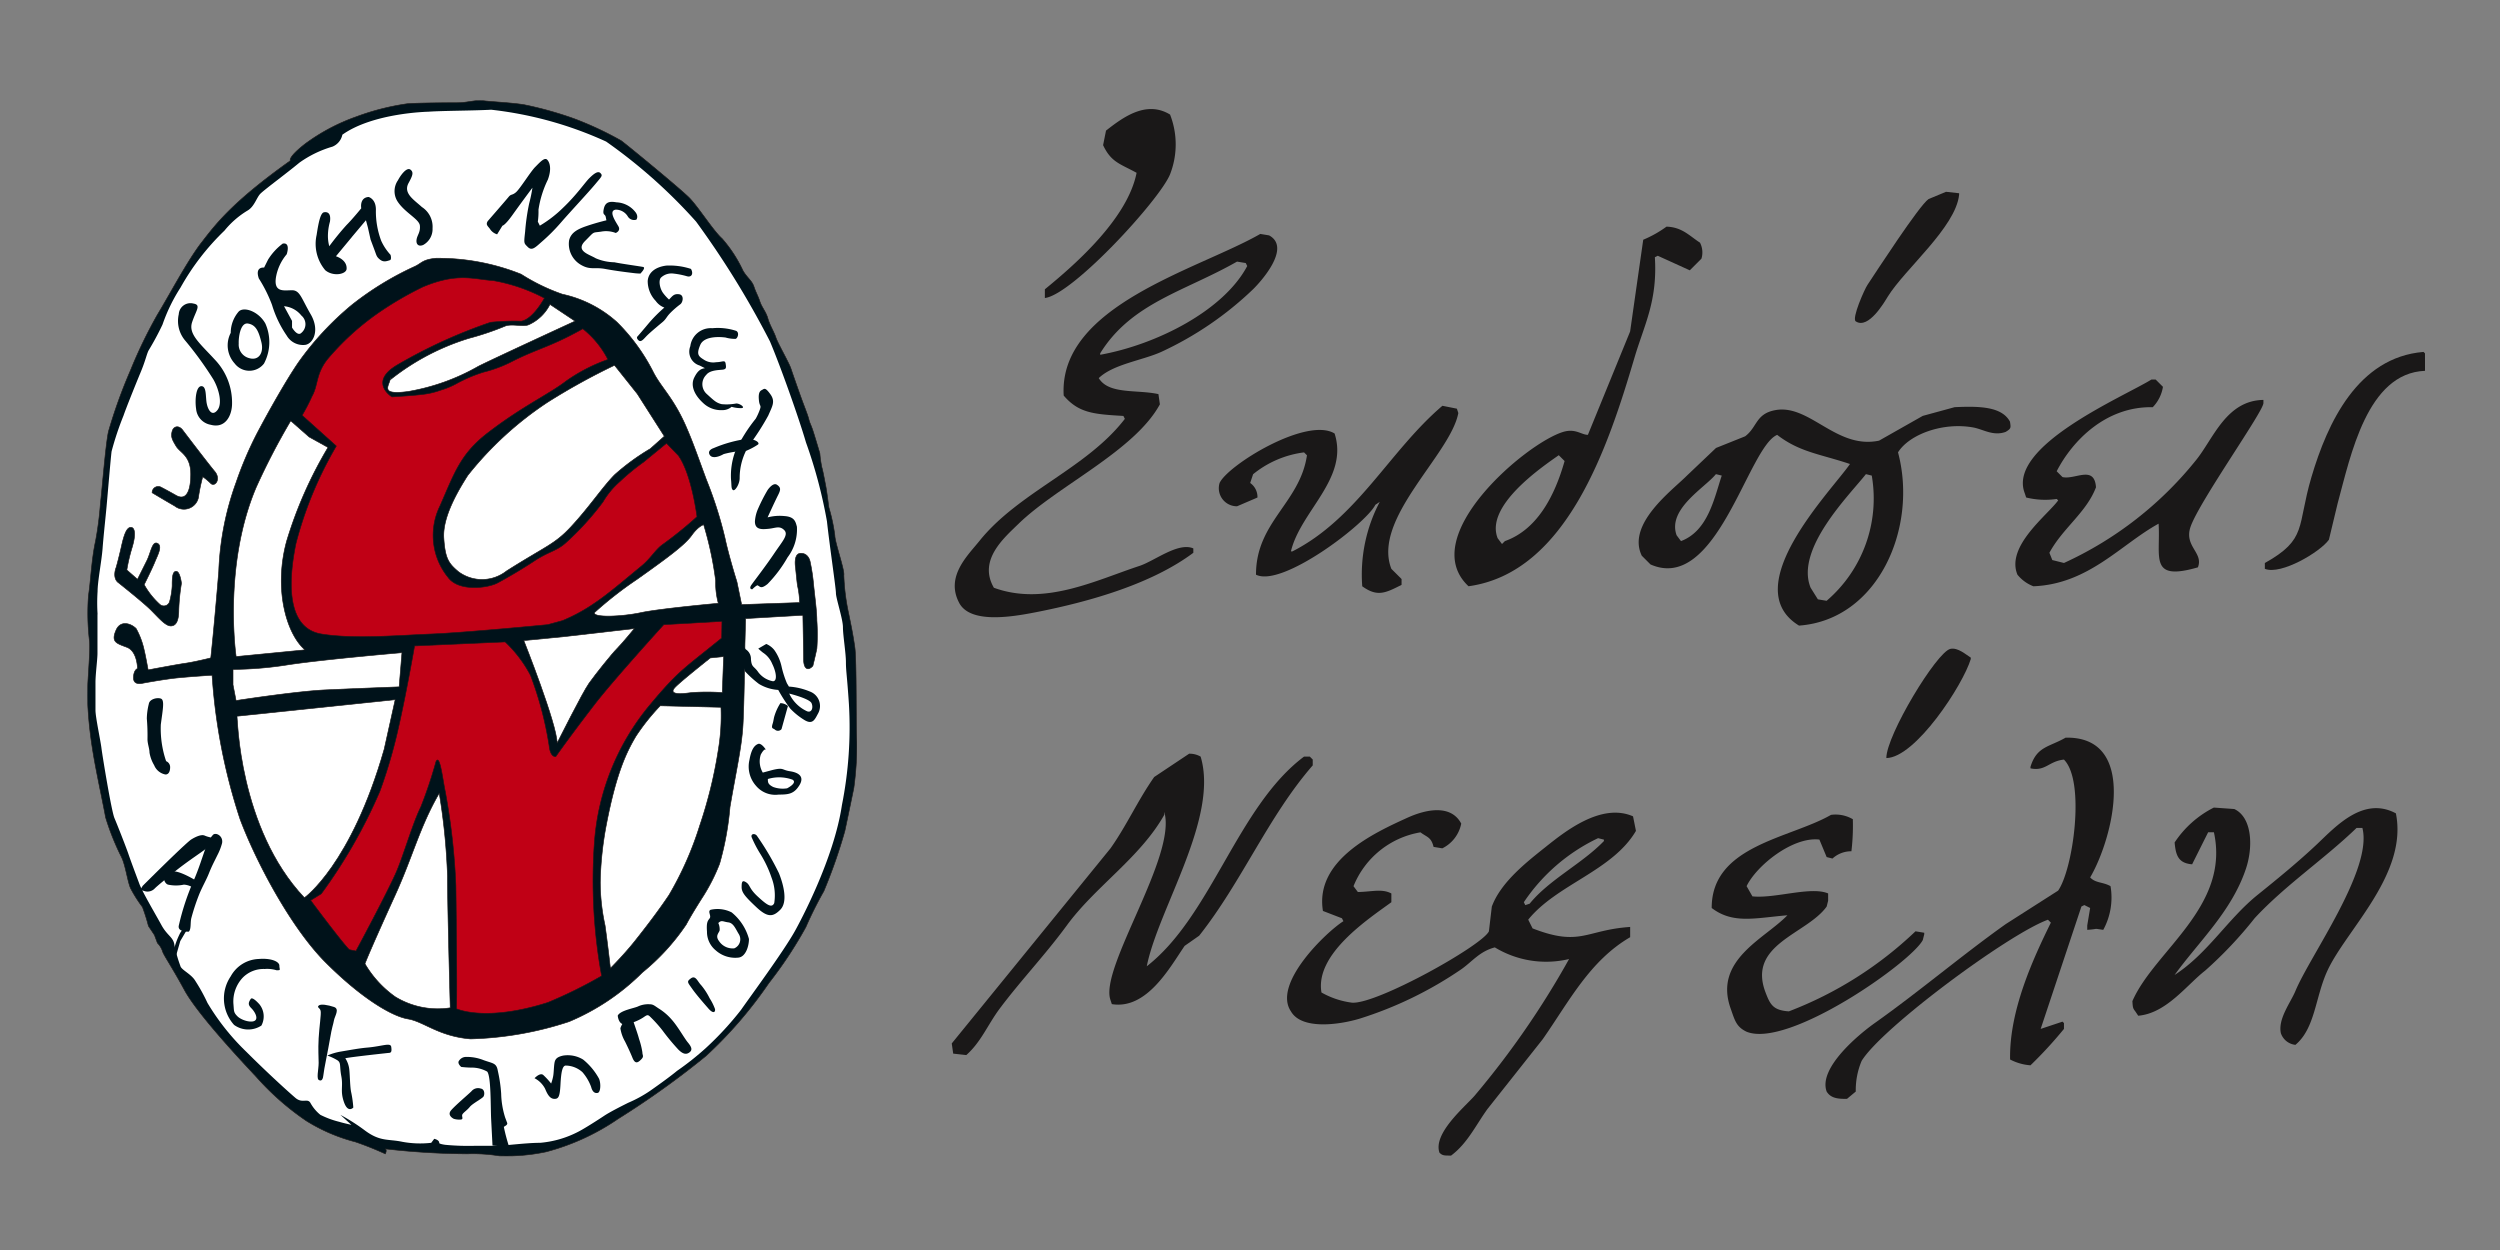
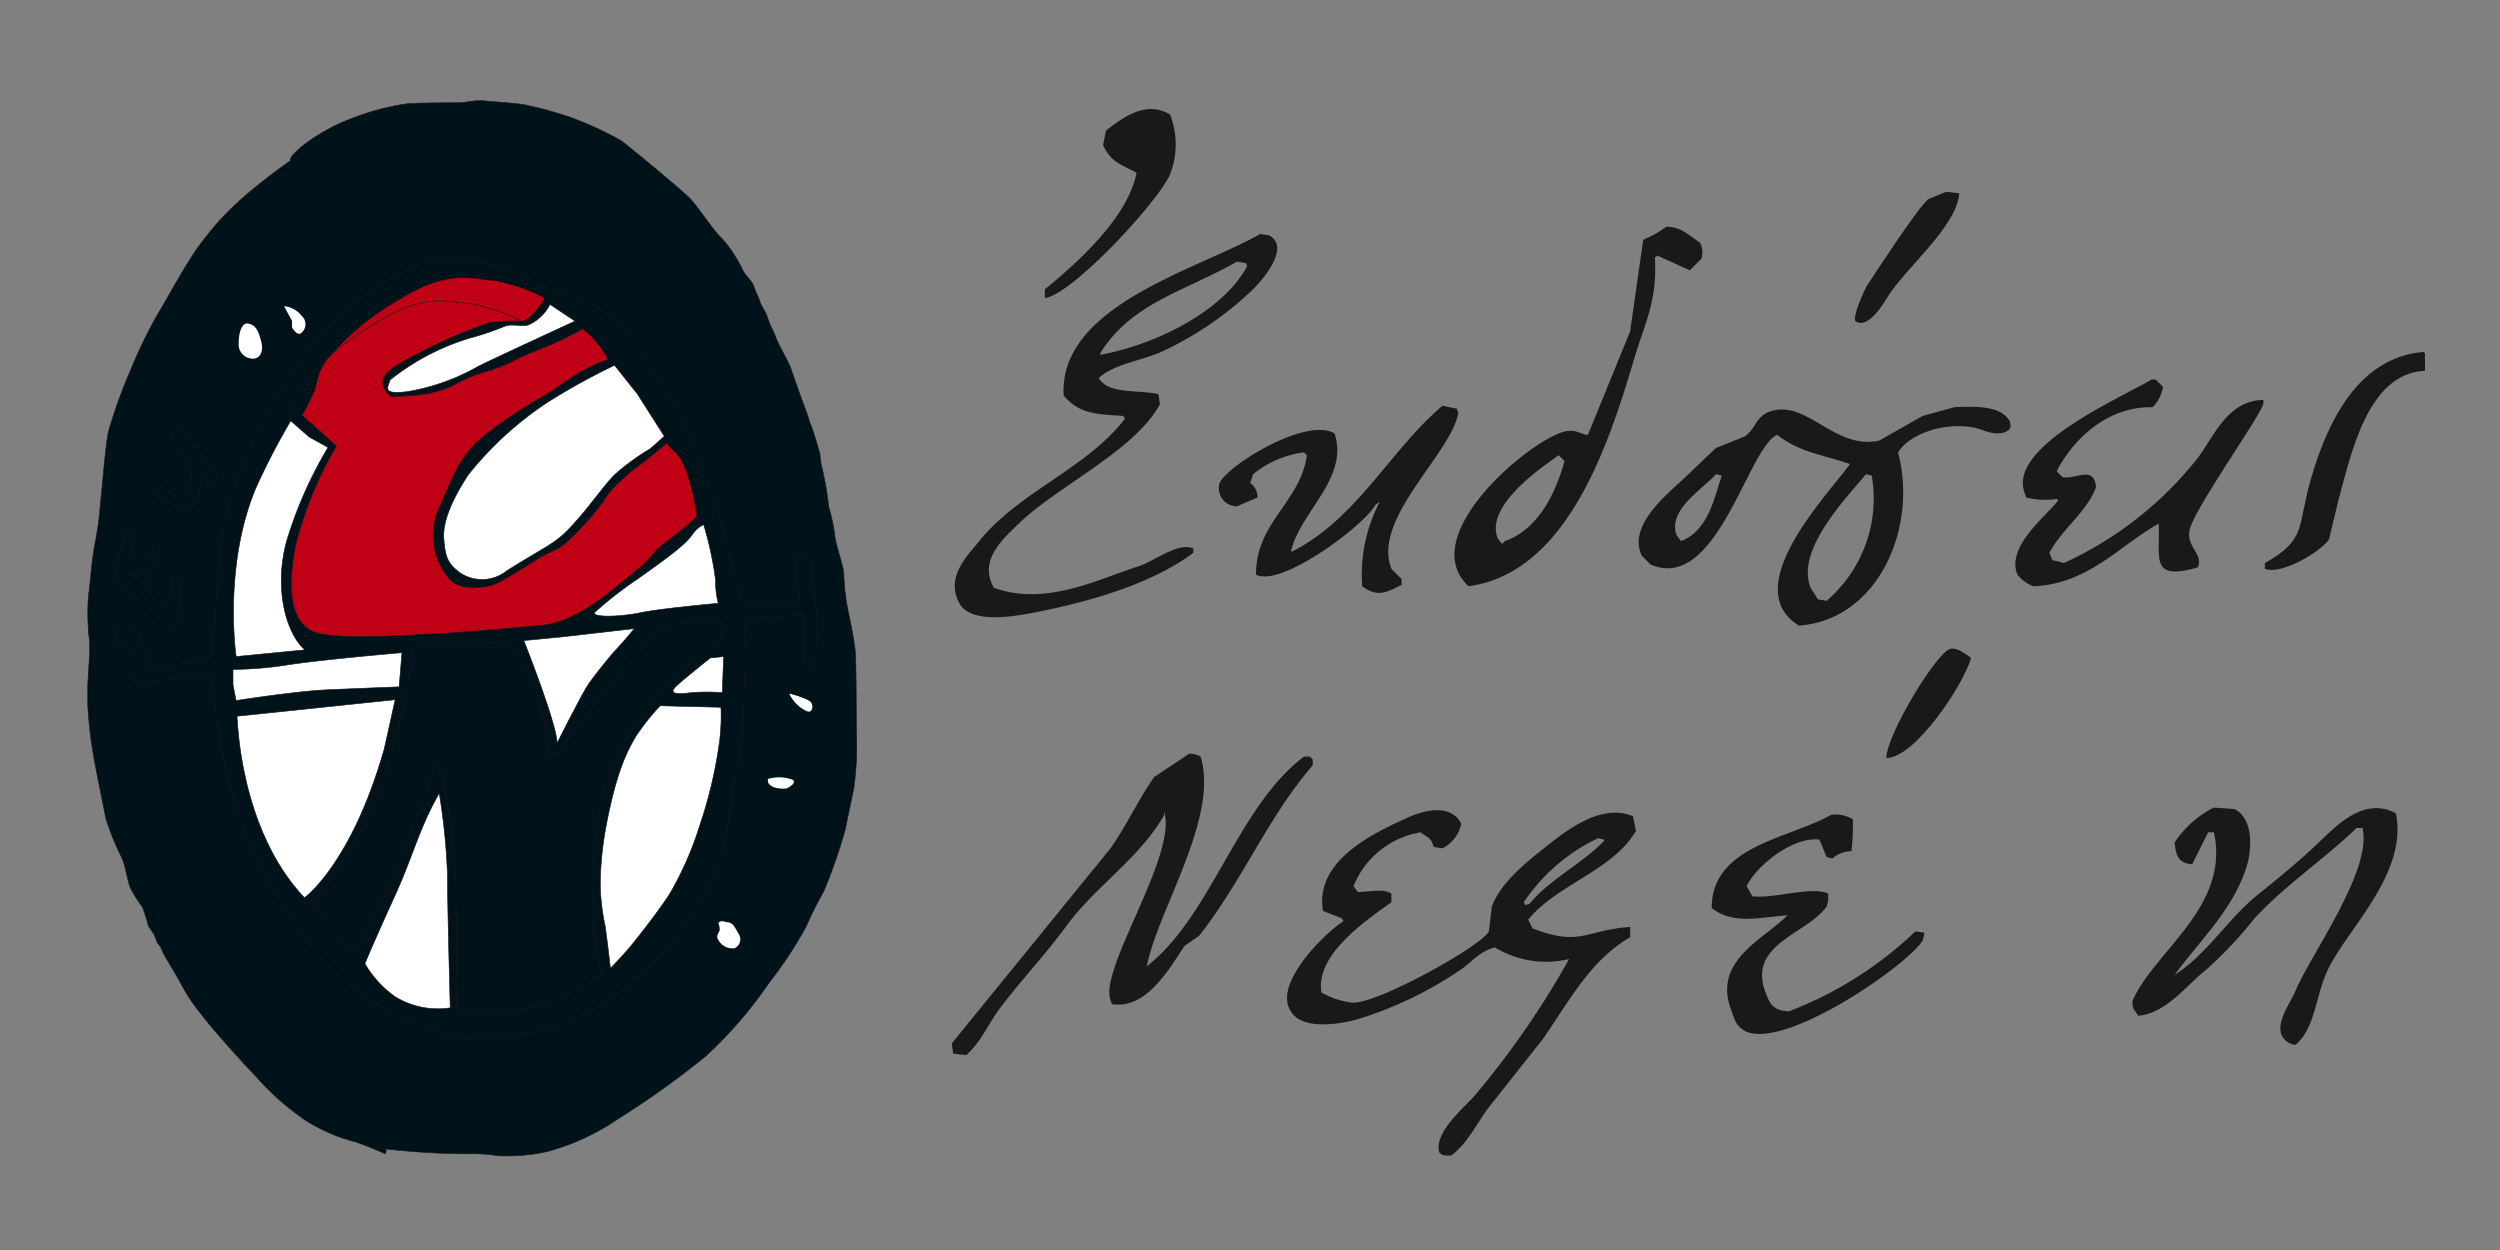
<svg xmlns="http://www.w3.org/2000/svg" width="200" height="100" viewBox="0 0 200 100">
  <rect x="0" y="0" width="200" height="100" fill="#808080" stroke="none" />
  <defs>
    <clipPath id="clip-path">
      <rect id="Rectangle_2" data-name="Rectangle 2" width="61.56" height="84.458" fill="none" />
    </clipPath>
    <clipPath id="clip-path-2">
      <rect id="Rectangle_3" data-name="Rectangle 3" width="118.347" height="84.457" fill="none" />
    </clipPath>
    <clipPath id="clip-nefeli">
      <rect width="200" height="100" />
    </clipPath>
  </defs>
  <g id="nefeli" clip-path="url(#clip-nefeli)">
    <g id="Group_7" data-name="Group 7" transform="translate(-7.465 -6.83)">
      <g id="Group_4" data-name="Group 4" transform="translate(14.465 14.869)">
        <g id="Group_3" data-name="Group 3" clip-path="url(#clip-path)">
          <path id="Path_6" data-name="Path 6" d="M30.693,19.687s-.24-.24,1.2-1.358a15.675,15.675,0,0,1,4.077-2.159,19.681,19.681,0,0,1,4.077-1.039c.8-.069,3.2-.08,4-.08s1.44-.239,2.079-.16,2.318.16,3.277.32a29.011,29.011,0,0,1,4,1.119,26.933,26.933,0,0,1,3.757,1.758c.639.479,4.716,3.837,5.435,4.556s1.919,2.638,2.638,3.277A10.754,10.754,0,0,1,66.9,28.479c.319.56.719.8.879,1.279s.319.719.479,1.2.48.8.64,1.358.479,1.04.639,1.519,1.04,2,1.2,2.477.719,2.079.958,2.718.4,1.039.48,1.358.16.4.319.879.56,1.838.56,1.838a9.094,9.094,0,0,0,.16,1.119c.08.24.24,1.119.319,1.519s.24,1.679.24,1.679a14.427,14.427,0,0,1,.48,2.238c0,.56.8,2.787.719,3.192a17.331,17.331,0,0,0,.4,3.122c.159.8.319,1.519.479,2.638s.079,6.315.16,7.593a25.85,25.85,0,0,1-.24,3.677s-.56,2.718-.719,3.438a42.128,42.128,0,0,1-1.679,4.8,31.163,31.163,0,0,0-1.439,2.877,33.1,33.1,0,0,1-2.958,4.476,34.066,34.066,0,0,1-5.035,5.836A69.01,69.01,0,0,1,56.91,96.34a18.51,18.51,0,0,1-5.755,2.638A15.337,15.337,0,0,1,47.4,99.3a13.263,13.263,0,0,0-2.558-.16,60.241,60.241,0,0,1-6.554-.4s.16.08,0,.4a25.739,25.739,0,0,0-2.4-.959A13.989,13.989,0,0,1,31.972,96.5a21.3,21.3,0,0,1-4-3.517c-1.2-1.279-4.716-5.035-5.755-6.954s-1.678-2.8-1.758-3.117a1.71,1.71,0,0,0-.4-.639l-.24-.64-.479-.719a14.711,14.711,0,0,0-.479-1.519,10.511,10.511,0,0,1-.959-1.518c-.24-.56-.4-1.838-.719-2.478a20.348,20.348,0,0,1-1.279-3.2c-.08-.56-.8-3.837-1.04-5.436a32.659,32.659,0,0,1-.4-4.076c-.03-1.2.239-3.6.16-4.557a18.819,18.819,0,0,1-.08-3.676c.16-.959.24-2.878.56-4.317a27.048,27.048,0,0,0,.4-3.117c.08-.479.4-4.636.64-5.675A40.646,40.646,0,0,1,17.9,36.473,37.66,37.66,0,0,1,20.063,32c.879-1.439,2.4-4.316,3.517-5.754s2.4-3.2,7.114-6.555" transform="translate(-14.465 -14.871)" fill="#00121a" fill-rule="evenodd" />
          <path id="Path_7" data-name="Path 7" d="M30.693,19.687s-.24-.24,1.2-1.358a15.675,15.675,0,0,1,4.077-2.159,19.681,19.681,0,0,1,4.077-1.039c.8-.069,3.2-.08,4-.08s1.44-.239,2.079-.16,2.318.16,3.277.32a29.011,29.011,0,0,1,4,1.119,26.933,26.933,0,0,1,3.757,1.758c.639.479,4.716,3.837,5.435,4.556s1.919,2.638,2.638,3.277A10.754,10.754,0,0,1,66.9,28.479c.319.56.719.8.879,1.279s.319.719.479,1.2.48.8.64,1.358.479,1.04.639,1.519,1.04,2,1.2,2.477.719,2.079.958,2.718.4,1.039.48,1.358.16.4.319.879.56,1.838.56,1.838a9.094,9.094,0,0,0,.16,1.119c.08.24.24,1.119.319,1.519s.24,1.679.24,1.679a14.427,14.427,0,0,1,.48,2.238c0,.56.8,2.787.719,3.192a17.331,17.331,0,0,0,.4,3.122c.159.8.319,1.519.479,2.638s.079,6.315.16,7.593a25.85,25.85,0,0,1-.24,3.677s-.56,2.718-.719,3.438a42.128,42.128,0,0,1-1.679,4.8,31.163,31.163,0,0,0-1.439,2.877,33.1,33.1,0,0,1-2.958,4.476,34.066,34.066,0,0,1-5.035,5.836A69.01,69.01,0,0,1,56.91,96.34a18.51,18.51,0,0,1-5.755,2.638A15.337,15.337,0,0,1,47.4,99.3a13.263,13.263,0,0,0-2.558-.16,60.241,60.241,0,0,1-6.554-.4s.16.08,0,.4a25.739,25.739,0,0,0-2.4-.959A13.989,13.989,0,0,1,31.972,96.5a21.3,21.3,0,0,1-4-3.517c-1.2-1.279-4.716-5.035-5.755-6.954s-1.678-2.8-1.758-3.117a1.71,1.71,0,0,0-.4-.639l-.24-.64-.479-.719a14.711,14.711,0,0,0-.479-1.519,10.511,10.511,0,0,1-.959-1.518c-.24-.56-.4-1.838-.719-2.478a20.348,20.348,0,0,1-1.279-3.2c-.08-.56-.8-3.837-1.04-5.436a32.659,32.659,0,0,1-.4-4.076c-.03-1.2.239-3.6.16-4.557a18.819,18.819,0,0,1-.08-3.676c.16-.959.24-2.878.56-4.317a27.048,27.048,0,0,0,.4-3.117c.08-.479.4-4.636.64-5.675A40.646,40.646,0,0,1,17.9,36.473,37.66,37.66,0,0,1,20.063,32c.879-1.439,2.4-4.316,3.517-5.754S25.978,23.044,30.693,19.687Z" transform="translate(-14.465 -14.871)" fill="none" stroke="#1a1818" stroke-width="0.049" />
-           <path id="Path_8" data-name="Path 8" d="M15.3,56.018v3.117c0,.479-.16,1.679-.16,2.318v2.238c0,.56.4,2.4.479,3.038s.8,5.035,1.039,5.595.959,2.4,1.119,2.877.64,1.759.88,2.4,1.279,2.4,1.758,3.277.959.959,1.039,1.6a11.416,11.416,0,0,0,.48,1.679c.079.319.879.639,1.2,1.2A13.9,13.9,0,0,1,24.1,87.11a18.729,18.729,0,0,0,3.117,3.917c1.679,1.679,3.357,3.2,3.917,3.677s.958,0,1.2.4a3.207,3.207,0,0,0,.8.959,7.168,7.168,0,0,0,1.519.56c.24.079.959.239.959.239l-.879-.8a15.547,15.547,0,0,1,2,1.279c1.2.879,1.838.639,2.958.879A7.777,7.777,0,0,0,42,98.3l.24-.32s.4.08.4.32c0,0-.08.079.479.16a19.727,19.727,0,0,0,2.4.079h1.838c.4,0,2.238-.239,3.356-.239a8.1,8.1,0,0,0,3.038-.88c.479-.239,1.6-.958,2.079-1.278s1.439-.8,1.918-1.04a10.208,10.208,0,0,0,1.758-.959c.8-.56,1.68-1.2,2.159-1.6a22.445,22.445,0,0,0,2.318-1.838,25.083,25.083,0,0,0,2.8-3.038c.652-.942,3.4-4.666,4.316-6.314.4-.719,3.117-5.755,3.757-10.071a31.863,31.863,0,0,0,.56-8.073c-.16-2.4-.24-2.638-.24-3.357s-.239-2.158-.239-2.8-.56-2.319-.56-2.718-.48-3.6-.719-5.754a38.572,38.572,0,0,0-1.679-6.315c-.56-1.918-2-5.994-2.878-8.073a71.546,71.546,0,0,0-5.914-9.591,42.066,42.066,0,0,0-7.194-6.4A30.1,30.1,0,0,0,46.8,15.653c-1.518.08-4,.08-5.035.16,0,0-4.4.08-6.874,1.838a1.318,1.318,0,0,1-.8.959,8.73,8.73,0,0,0-2.637,1.279c-.959.8-2.8,2.158-3.117,2.478s-.48,1.039-1.04,1.358a7.043,7.043,0,0,0-1.838,1.6,19.478,19.478,0,0,0-3.516,4.557,13.651,13.651,0,0,0-1.44,2.958,22.549,22.549,0,0,1-1.118,2.078c-.16.319-.24.8-.64,1.759s-1.2,2.957-1.358,3.437a24.023,24.023,0,0,0-.959,2.877c-.08.64-.319,3.517-.4,4.4s-.24,2.319-.319,3.357-.4,2.637-.4,3.437a13.9,13.9,0,0,0,0,1.838" transform="translate(-14.502 -14.914)" fill="#fff" />
          <path id="Path_9" data-name="Path 9" d="M63.917,79.145s-.967,1.494-1.423,2.365a17.626,17.626,0,0,1-3.516,3.849,18.285,18.285,0,0,1-5.861,3.932,27.345,27.345,0,0,1-7.887,1.385c-2.558-.214-3.73-1.385-5.009-1.6s-3.709-1.647-6.577-4.515c-2.78-2.779-5.573-8.061-6.852-11.471a46.648,46.648,0,0,1-2.238-11.51s-1.7.107-2.771.214-2.77.425-2.77.425-.746.214-.746-.425.319-.747.319-.747,0-1.386-.853-1.705-1.279-.426-.853-1.385c.349-.785,1.172-.535,1.6-.108a6.344,6.344,0,0,1,.64,1.706c.107.426.319,1.6.319,1.6s2.238-.427,2.984-.533,2.026-.426,2.026-.426.249-2.208.639-6.927a23.215,23.215,0,0,1,1.387-7.105,29.08,29.08,0,0,1,1.7-3.978c.959-1.812,2.345-4.263,3.3-5.649a23.929,23.929,0,0,1,4.263-4.583,24.358,24.358,0,0,1,5-3.062c.581-.256.614-.559,1.712-.668A17.8,17.8,0,0,1,49.28,29.5a15.606,15.606,0,0,0,3.3,1.6,9.538,9.538,0,0,1,4.37,2.238,15.412,15.412,0,0,1,2.877,3.943c.639,1.279,1.633,2.079,2.653,4.42.554,1.27.863,2.188,1.61,4.213A32.625,32.625,0,0,1,65.586,50.6c.319,1.492.958,3.517.958,3.517l.374,1.812,4.635-.16a6.676,6.676,0,0,0-.16-1.333c-.036-.155-.16-1.439-.16-1.439s-.214-1.172.426-1.172.745.693.745.693a15.083,15.083,0,0,1,.267,1.758c.107,1.066.267,2.185.267,2.931a15.7,15.7,0,0,1,0,2.237c-.107.534-.32,1.387-.32,1.387s-.266.319-.479.213-.266-.424-.266-.853-.054-3.41-.054-3.41l-4.582.267-.054,2.026s-.054,4.8-.16,6.554-.556,3.68-1.036,6.5a23.733,23.733,0,0,1-.829,4.528,14.957,14.957,0,0,1-1.242,2.483" transform="translate(-14.588 -15.601)" fill="#00121a" />
          <path id="Path_10" data-name="Path 10" d="M63.917,79.145s-.967,1.494-1.423,2.365a17.626,17.626,0,0,1-3.516,3.849,18.285,18.285,0,0,1-5.861,3.932,27.345,27.345,0,0,1-7.887,1.385c-2.558-.214-3.73-1.385-5.009-1.6s-3.709-1.647-6.577-4.515c-2.78-2.779-5.573-8.061-6.852-11.471a46.648,46.648,0,0,1-2.238-11.51s-1.7.107-2.771.214-2.77.425-2.77.425-.746.214-.746-.425.319-.747.319-.747,0-1.386-.853-1.705-1.279-.426-.853-1.385c.349-.785,1.172-.535,1.6-.108a6.344,6.344,0,0,1,.64,1.706c.107.426.319,1.6.319,1.6s2.238-.427,2.984-.533,2.026-.426,2.026-.426.249-2.208.639-6.927a23.215,23.215,0,0,1,1.387-7.105,29.08,29.08,0,0,1,1.7-3.978c.959-1.812,2.345-4.263,3.3-5.649a23.929,23.929,0,0,1,4.263-4.583,24.358,24.358,0,0,1,5-3.062c.581-.256.614-.559,1.712-.668A17.8,17.8,0,0,1,49.28,29.5a15.606,15.606,0,0,0,3.3,1.6,9.538,9.538,0,0,1,4.37,2.238,15.412,15.412,0,0,1,2.877,3.943c.639,1.279,1.633,2.079,2.653,4.42.554,1.27.863,2.188,1.61,4.213A32.625,32.625,0,0,1,65.586,50.6c.319,1.492.958,3.517.958,3.517l.374,1.812,4.635-.16a6.676,6.676,0,0,0-.16-1.333c-.036-.155-.16-1.439-.16-1.439s-.214-1.172.426-1.172.745.693.745.693a15.083,15.083,0,0,1,.267,1.758c.107,1.066.267,2.185.267,2.931a15.7,15.7,0,0,1,0,2.237c-.107.534-.32,1.387-.32,1.387s-.266.319-.479.213-.266-.424-.266-.853-.054-3.41-.054-3.41l-4.582.267-.054,2.026s-.054,4.8-.16,6.554-.556,3.68-1.036,6.5a23.733,23.733,0,0,1-.829,4.528A14.957,14.957,0,0,1,63.917,79.145Z" transform="translate(-14.588 -15.601)" fill="none" stroke="#1a1818" stroke-width="0.049" />
          <path id="Path_11" data-name="Path 11" d="M32.512,81.432s3.742-2.64,6.383-11.886l.88-3.963-12.64,1.323s.122,8.979,5.377,14.526" transform="translate(-15.159 -17.65)" fill="#fff" />
          <path id="Path_12" data-name="Path 12" d="M32.512,81.432s3.742-2.64,6.383-11.886l.88-3.963-12.64,1.323S27.257,75.886,32.512,81.432Z" transform="translate(-15.159 -17.65)" fill="none" stroke="#1a1818" stroke-width="0.049" />
          <path id="Path_13" data-name="Path 13" d="M37.947,87.149s.22-.661,2.422-5.5c1.415-3.111,1.981-5.5,3.522-8.144a51.014,51.014,0,0,1,.66,6.6c0,2.641.221,10.565.221,10.565a6.524,6.524,0,0,1-4.4-.88,8.5,8.5,0,0,1-2.422-2.642" transform="translate(-15.752 -18.084)" fill="#fff" />
          <path id="Path_14" data-name="Path 14" d="M37.947,87.149s.22-.661,2.422-5.5c1.415-3.111,1.981-5.5,3.522-8.144a51.014,51.014,0,0,1,.66,6.6c0,2.641.221,10.565.221,10.565a6.524,6.524,0,0,1-4.4-.88A8.5,8.5,0,0,1,37.947,87.149Z" transform="translate(-15.752 -18.084)" fill="none" stroke="#1a1818" stroke-width="0.049" />
          <path id="Path_15" data-name="Path 15" d="M31.4,41.981l1.473,1.293,1.511.838a33.471,33.471,0,0,0-3.3,7.46c-1.066,3.837-.036,7.456,1.457,8.735l-5.507.537s-1.066-7.246,1.6-13.534A54.707,54.707,0,0,1,31.4,41.981" transform="translate(-15.142 -16.357)" fill="#fff" />
          <path id="Path_16" data-name="Path 16" d="M31.4,41.981l1.473,1.293,1.511.838a33.471,33.471,0,0,0-3.3,7.46c-1.066,3.837-.036,7.456,1.457,8.735l-5.507.537s-1.066-7.246,1.6-13.534A54.707,54.707,0,0,1,31.4,41.981Z" transform="translate(-15.142 -16.357)" fill="none" stroke="#1a1818" stroke-width="0.049" />
          <path id="Path_17" data-name="Path 17" d="M40.106,38.137a19.032,19.032,0,0,1,6.287-3.3,22.7,22.7,0,0,0,2.866-.968c.555-.226,1.458.094,1.918-.124a3.5,3.5,0,0,0,1.676-1.619l2.01,1.34s-6.444,2.969-7.723,3.608A17.082,17.082,0,0,1,41.49,39.1c-2.451.319-1.385-.533-1.385-1.173" transform="translate(-15.857 -15.816)" fill="#fff" />
          <path id="Path_18" data-name="Path 18" d="M40.106,38.137a19.032,19.032,0,0,1,6.287-3.3,22.7,22.7,0,0,0,2.866-.968c.555-.226,1.458.094,1.918-.124a3.5,3.5,0,0,0,1.676-1.619l2.01,1.34s-6.444,2.969-7.723,3.608A17.082,17.082,0,0,1,41.49,39.1c-2.451.319-1.385-.533-1.385-1.173" transform="translate(-15.857 -15.816)" fill="none" stroke="#1a1818" stroke-width="0.049" />
          <path id="Path_19" data-name="Path 19" d="M32.579,40.879l2.736,2.458a30.553,30.553,0,0,0-3.225,7.786c-.745,3.623-.532,6.822,2.026,7.248s6.181.107,8.845,0,9.272-.747,9.272-.747l1.172-.32a13.714,13.714,0,0,0,2.573-1.4c1.1-.733,2.452-1.9,3.742-2.96.743-.608,1.092-1.27,1.649-1.691a31.821,31.821,0,0,0,2.8-2.26s-.427-3.409-1.492-4.9l-.946-.976-1.843,1.509a17.913,17.913,0,0,0-1.9,1.563,6.523,6.523,0,0,0-1.34,1.619,22.548,22.548,0,0,1-3.03,3.319c-.746.64-1.326.647-2.5,1.429-.757.5-1.854,1.168-2.9,1.731-.775.415-3.113.726-3.965-.447a5.318,5.318,0,0,1-.65-5.7c1.172-2.665,1.634-4.167,3.838-5.862,2.769-2.13,4.864-3.068,6.251-4.133a13.553,13.553,0,0,1,3.351-1.732,7.494,7.494,0,0,0-2.01-2.458c-2.559,1.439-3.562,1.564-5.567,2.568a10.423,10.423,0,0,1-2.363.9,11.665,11.665,0,0,0-2.122.893,6.343,6.343,0,0,1-1.34.559,6.075,6.075,0,0,1-1.315.318c-.746.107-2.558.213-2.558.213s-1.919-1.173.426-2.558a41.126,41.126,0,0,1,7.46-3.41,18.106,18.106,0,0,1,2.465-.091c.949-.168,1.843-1.843,1.843-1.843a13.906,13.906,0,0,0-4.078-1.4c-1.6-.107-2.848-.669-5.64.5a27.092,27.092,0,0,0-3.631,2.123,21,21,0,0,0-4.021,3.685c-.925,1.184-.71,2.043-1.229,2.96a14.394,14.394,0,0,1-.782,1.508" transform="translate(-15.41 -15.693)" fill="#c00015" />
-           <path id="Path_20" data-name="Path 20" d="M32.579,40.879l2.736,2.458a30.553,30.553,0,0,0-3.225,7.786c-.745,3.623-.532,6.822,2.026,7.248s6.181.107,8.845,0,9.272-.747,9.272-.747l1.172-.32a13.714,13.714,0,0,0,2.573-1.4c1.1-.733,2.452-1.9,3.742-2.96.743-.608,1.092-1.27,1.649-1.691a31.821,31.821,0,0,0,2.8-2.26s-.427-3.409-1.492-4.9l-.946-.976-1.843,1.509a17.913,17.913,0,0,0-1.9,1.563,6.523,6.523,0,0,0-1.34,1.619,22.548,22.548,0,0,1-3.03,3.319c-.746.64-1.326.647-2.5,1.429-.757.5-1.854,1.168-2.9,1.731-.775.415-3.113.726-3.965-.447a5.318,5.318,0,0,1-.65-5.7c1.172-2.665,1.634-4.167,3.838-5.862,2.769-2.13,4.864-3.068,6.251-4.133a13.553,13.553,0,0,1,3.351-1.732,7.494,7.494,0,0,0-2.01-2.458c-2.559,1.439-3.562,1.564-5.567,2.568a10.423,10.423,0,0,1-2.363.9,11.665,11.665,0,0,0-2.122.893,6.343,6.343,0,0,1-1.34.559,6.075,6.075,0,0,1-1.315.318c-.746.107-2.558.213-2.558.213s-1.919-1.173.426-2.558a41.126,41.126,0,0,1,7.46-3.41,18.106,18.106,0,0,1,2.465-.091c.949-.168,1.843-1.843,1.843-1.843a13.906,13.906,0,0,0-4.078-1.4c-1.6-.107-2.848-.669-5.64.5a27.092,27.092,0,0,0-3.631,2.123,21,21,0,0,0-4.021,3.685c-.925,1.184-.71,2.043-1.229,2.96A14.394,14.394,0,0,1,32.579,40.879Z" transform="translate(-15.41 -15.693)" fill="none" stroke="#1a1818" stroke-width="0.049" />
+           <path id="Path_20" data-name="Path 20" d="M32.579,40.879l2.736,2.458a30.553,30.553,0,0,0-3.225,7.786c-.745,3.623-.532,6.822,2.026,7.248s6.181.107,8.845,0,9.272-.747,9.272-.747l1.172-.32a13.714,13.714,0,0,0,2.573-1.4c1.1-.733,2.452-1.9,3.742-2.96.743-.608,1.092-1.27,1.649-1.691a31.821,31.821,0,0,0,2.8-2.26s-.427-3.409-1.492-4.9l-.946-.976-1.843,1.509a17.913,17.913,0,0,0-1.9,1.563,6.523,6.523,0,0,0-1.34,1.619,22.548,22.548,0,0,1-3.03,3.319c-.746.64-1.326.647-2.5,1.429-.757.5-1.854,1.168-2.9,1.731-.775.415-3.113.726-3.965-.447a5.318,5.318,0,0,1-.65-5.7c1.172-2.665,1.634-4.167,3.838-5.862,2.769-2.13,4.864-3.068,6.251-4.133a13.553,13.553,0,0,1,3.351-1.732,7.494,7.494,0,0,0-2.01-2.458c-2.559,1.439-3.562,1.564-5.567,2.568a10.423,10.423,0,0,1-2.363.9,11.665,11.665,0,0,0-2.122.893,6.343,6.343,0,0,1-1.34.559,6.075,6.075,0,0,1-1.315.318c-.746.107-2.558.213-2.558.213s-1.919-1.173.426-2.558a41.126,41.126,0,0,1,7.46-3.41,18.106,18.106,0,0,1,2.465-.091a13.906,13.906,0,0,0-4.078-1.4c-1.6-.107-2.848-.669-5.64.5a27.092,27.092,0,0,0-3.631,2.123,21,21,0,0,0-4.021,3.685c-.925,1.184-.71,2.043-1.229,2.96A14.394,14.394,0,0,1,32.579,40.879Z" transform="translate(-15.41 -15.693)" fill="none" stroke="#1a1818" stroke-width="0.049" />
          <path id="Path_21" data-name="Path 21" d="M60.112,39.581l-1.832-2.3a52.352,52.352,0,0,0-5.339,2.949,27.352,27.352,0,0,0-6.4,5.861c-.747,1.173-2.026,3.3-1.918,5.009s.422,2.054,1.167,2.693a3.169,3.169,0,0,0,3.854-.056c3.168-2.006,3.827-2.113,5.138-3.518,1.492-1.6,2.56-3.23,3.518-4.188a18.047,18.047,0,0,1,2.841-2.071l1.124-1-2.159-3.38" transform="translate(-16.118 -16.099)" fill="#fff" />
          <path id="Path_22" data-name="Path 22" d="M60.112,39.581l-1.832-2.3a52.352,52.352,0,0,0-5.339,2.949,27.352,27.352,0,0,0-6.4,5.861c-.747,1.173-2.026,3.3-1.918,5.009s.422,2.054,1.167,2.693a3.169,3.169,0,0,0,3.854-.056c3.168-2.006,3.827-2.113,5.138-3.518,1.492-1.6,2.56-3.23,3.518-4.188a18.047,18.047,0,0,1,2.841-2.071l1.124-1Z" transform="translate(-16.118 -16.099)" fill="none" stroke="#1a1818" stroke-width="0.049" />
          <path id="Path_23" data-name="Path 23" d="M26.78,62.946v1.229l.245,1.262s4.8-.744,7.141-.852,5.906-.243,5.906-.243l.224-2.736s-6.13.526-9.008.954a29.362,29.362,0,0,1-4.508.387" transform="translate(-15.14 -17.432)" fill="#fff" />
          <path id="Path_24" data-name="Path 24" d="M26.78,62.946v1.229l.245,1.262s4.8-.744,7.141-.852,5.906-.243,5.906-.243l.224-2.736s-6.13.526-9.008.954A29.362,29.362,0,0,1,26.78,62.946Z" transform="translate(-15.14 -17.432)" fill="none" stroke="#1a1818" stroke-width="0.049" />
-           <path id="Path_25" data-name="Path 25" d="M41.666,60.923s-.632,3.653-1.279,6.5a40.575,40.575,0,0,1-1.492,5.116,41.665,41.665,0,0,1-4.689,8.206l-.853.532s2.451,3.3,3.091,3.943l.533.107S39.467,80.7,40.208,79c.559-1.285,1.316-3.915,1.955-5.194a35.493,35.493,0,0,0,1.209-3.609c.319-.747.56,1.507.746,2.345a53,53,0,0,1,.853,7.566s.124,8.947.042,9.837c0,0,2.306,1.1,7.316-.5a36.443,36.443,0,0,0,4.3-2.123,42.5,42.5,0,0,1-.574-10.729,19.324,19.324,0,0,1,4.37-10.87c2.376-2.851,2.724-2.922,5.81-5.431l.022-1.339-4.659.268s-4.083,4.494-5.543,6.394c-2.13,2.771-3.09,4.156-3.09,4.156s-.427.108-.533-.852a27.99,27.99,0,0,0-1.492-5.649A10.168,10.168,0,0,0,48.913,60.6l-7.247.319" transform="translate(-15.5 -17.286)" fill="#c00015" />
          <path id="Path_26" data-name="Path 26" d="M41.666,60.923s-.632,3.653-1.279,6.5a40.575,40.575,0,0,1-1.492,5.116,41.665,41.665,0,0,1-4.689,8.206l-.853.532s2.451,3.3,3.091,3.943l.533.107S39.467,80.7,40.208,79c.559-1.285,1.316-3.915,1.955-5.194a35.493,35.493,0,0,0,1.209-3.609c.319-.747.56,1.507.746,2.345a53,53,0,0,1,.853,7.566s.124,8.947.042,9.837c0,0,2.306,1.1,7.316-.5a36.443,36.443,0,0,0,4.3-2.123,42.5,42.5,0,0,1-.574-10.729,19.324,19.324,0,0,1,4.37-10.87c2.376-2.851,2.724-2.922,5.81-5.431l.022-1.339-4.659.268s-4.083,4.494-5.543,6.394c-2.13,2.771-3.09,4.156-3.09,4.156s-.427.108-.533-.852a27.99,27.99,0,0,0-1.492-5.649A10.168,10.168,0,0,0,48.913,60.6Z" transform="translate(-15.5 -17.286)" fill="none" stroke="#1a1818" stroke-width="0.049" />
          <path id="Path_27" data-name="Path 27" d="M51.394,60.529s2.665,6.715,2.665,8.206c0,0,2.024-4.05,2.558-4.8s1.812-2.345,2.237-2.771,1.386-1.6,1.386-1.6l-5.542.639-3.3.32" transform="translate(-16.489 -17.32)" fill="#fff" />
          <path id="Path_28" data-name="Path 28" d="M51.394,60.529s2.665,6.715,2.665,8.206c0,0,2.024-4.05,2.558-4.8s1.812-2.345,2.237-2.771,1.386-1.6,1.386-1.6l-5.542.639Z" transform="translate(-16.489 -17.32)" fill="none" stroke="#1a1818" stroke-width="0.049" />
          <path id="Path_29" data-name="Path 29" d="M57.369,57.809a30.234,30.234,0,0,1,3.411-2.664c2.558-1.813,3.838-2.771,4.37-3.517s.959-.854.959-.854a27.468,27.468,0,0,1,.959,4.476,6.32,6.32,0,0,0,.212,1.812s-4.688.426-6.181.746-3.838.425-3.731,0" transform="translate(-16.816 -16.838)" fill="#fff" />
          <path id="Path_30" data-name="Path 30" d="M57.369,57.809a30.234,30.234,0,0,1,3.411-2.664c2.558-1.813,3.838-2.771,4.37-3.517s.959-.854.959-.854a27.468,27.468,0,0,1,.959,4.476,6.32,6.32,0,0,0,.212,1.812s-4.688.426-6.181.746S57.261,58.235,57.369,57.809Z" transform="translate(-16.816 -16.838)" fill="none" stroke="#1a1818" stroke-width="0.049" />
          <path id="Path_31" data-name="Path 31" d="M67.005,62.045s-2.416,1.911-2.834,2.371c-.559.614.6.506,1.342.4a17.792,17.792,0,0,1,2.451,0l.107-2.878-1.066.108" transform="translate(-17.181 -17.45)" fill="#fff" />
          <path id="Path_32" data-name="Path 32" d="M67.005,62.045s-2.416,1.911-2.834,2.371c-.559.614.6.506,1.342.4a17.792,17.792,0,0,1,2.451,0l.107-2.878Z" transform="translate(-17.181 -17.45)" fill="none" stroke="#1a1818" stroke-width="0.049" />
          <path id="Path_33" data-name="Path 33" d="M60.707,68.554A17.021,17.021,0,0,1,62.662,66.1l4.859.12a16.593,16.593,0,0,1-.214,3.411A36.154,36.154,0,0,1,65.817,75.7a26.467,26.467,0,0,1-2.452,5.541c-.854,1.279-1.92,2.665-2.771,3.731s-1.919,2.13-1.919,2.13-.185-1.688-.425-3.416a16.625,16.625,0,0,1-.385-3.462,27.177,27.177,0,0,1,.491-4.632c.786-4.062,1.572-5.718,2.352-7.041" transform="translate(-16.843 -17.678)" fill="#fff" />
          <path id="Path_34" data-name="Path 34" d="M60.707,68.554A17.021,17.021,0,0,1,62.662,66.1l4.859.12a16.593,16.593,0,0,1-.214,3.411A36.154,36.154,0,0,1,65.817,75.7a26.467,26.467,0,0,1-2.452,5.541c-.854,1.279-1.92,2.665-2.771,3.731s-1.919,2.13-1.919,2.13-.185-1.688-.425-3.416a16.625,16.625,0,0,1-.385-3.462,27.177,27.177,0,0,1,.491-4.632C59.142,71.532,59.927,69.876,60.707,68.554Z" transform="translate(-16.843 -17.678)" fill="none" stroke="#1a1818" stroke-width="0.049" />
          <path id="Path_35" data-name="Path 35" d="M16.991,55.371s2.025,1.6,2.664,2.238,1.173,1.279,1.6,1.279.639-.426.639-1.279a16.422,16.422,0,0,1,.214-2.131s-.107-.959-.426-.959-.319.64-.319,1.172a5.81,5.81,0,0,1-.214,1.279.48.48,0,0,1-.746.214,6.213,6.213,0,0,1-1.279-1.6s.639-1.279.853-1.811.64-1.279.214-1.492-.534.745-.854,1.385l-.746,1.492-.853-.747a13.811,13.811,0,0,1,.426-1.811c.319-1.066.213-1.6-.107-1.6s-.532.533-.746,1.492-.426,1.705-.426,1.705-.319.746.107,1.172" transform="translate(-14.591 -16.851)" fill="#00121a" />
          <path id="Path_36" data-name="Path 36" d="M16.991,55.371s2.025,1.6,2.664,2.238,1.173,1.279,1.6,1.279.639-.426.639-1.279a16.422,16.422,0,0,1,.214-2.131s-.107-.959-.426-.959-.319.64-.319,1.172a5.81,5.81,0,0,1-.214,1.279.48.48,0,0,1-.746.214,6.213,6.213,0,0,1-1.279-1.6s.639-1.279.853-1.811.64-1.279.214-1.492-.534.745-.854,1.385l-.746,1.492-.853-.747a13.811,13.811,0,0,1,.426-1.811c.319-1.066.213-1.6-.107-1.6s-.532.533-.746,1.492-.426,1.705-.426,1.705S16.565,54.944,16.991,55.371Z" transform="translate(-14.591 -16.851)" fill="none" stroke="#1a1818" stroke-width="0.049" />
          <path id="Path_37" data-name="Path 37" d="M19.935,47.763S21,48.4,21.747,48.829a1.188,1.188,0,0,0,1.918-.853,13.937,13.937,0,0,1,.319-1.492,4.728,4.728,0,0,1,.64.533c.319.319.853-.319.319-.959s-2.238-2.877-2.558-3.3-.746-.319-.853.107,0,.639.32,1.172,1.172.746,1.172,2.238S22.6,48.4,21.854,47.977s-1.173-.64-1.173-.64a.489.489,0,0,0-.746.426" transform="translate(-14.765 -16.384)" fill="#00121a" />
          <path id="Path_38" data-name="Path 38" d="M19.935,47.763S21,48.4,21.747,48.829a1.188,1.188,0,0,0,1.918-.853,13.937,13.937,0,0,1,.319-1.492,4.728,4.728,0,0,1,.64.533c.319.319.853-.319.319-.959s-2.238-2.877-2.558-3.3-.746-.319-.853.107,0,.639.32,1.172,1.172.746,1.172,2.238S22.6,48.4,21.854,47.977s-1.173-.64-1.173-.64A.489.489,0,0,0,19.935,47.763Z" transform="translate(-14.765 -16.384)" fill="none" stroke="#1a1818" stroke-width="0.049" />
          <path id="Path_39" data-name="Path 39" d="M23.573,40.477a1.416,1.416,0,0,0,1.172,1.279c1.173.319,1.705-.746,1.705-1.705a4.981,4.981,0,0,0-1.386-3.516c-1.172-1.279-2.13-2.026-1.811-2.985s.746-1.385.107-1.492a.936.936,0,0,0-1.173.853,2.422,2.422,0,0,0,.533,2.131,27.949,27.949,0,0,1,2.238,3.091c.426.746.746,1.918.319,2.451s-.747,0-.853-.533,0-1.385-.426-1.385-.533,1.065-.426,1.811" transform="translate(-14.885 -15.812)" fill="#00121a" />
          <path id="Path_40" data-name="Path 40" d="M26.573,34.431a2.161,2.161,0,0,0,.319,2.452,1.477,1.477,0,0,0,2.345,0,3.662,3.662,0,0,0,.107-3.2c-.533-.959-1.706-1.385-2.132-.959a2.617,2.617,0,0,0-.639,1.705" transform="translate(-15.115 -15.84)" fill="#00121a" />
          <path id="Path_41" data-name="Path 41" d="M27.264,35.349a1.116,1.116,0,0,0,.853,1.172c.746.213,1.173-.426.959-1.279s-.426-1.385-1.065-1.492-.77,1.185-.747,1.6" transform="translate(-15.166 -15.905)" fill="#fff" />
          <path id="Path_42" data-name="Path 42" d="M28.951,29.756a11.285,11.285,0,0,1,1.065,2.131,8.75,8.75,0,0,0,1.173,2.451,1.511,1.511,0,0,0,1.492.746c.64-.107,1.173-1.172.426-2.451s-.853-1.918-1.492-1.918-1.492.213-1.279-1.066a3.862,3.862,0,0,1,.854-1.812c.106-.319.214-.959-.319-.853A4.7,4.7,0,0,0,29.7,28.263l-.319.64s-.746-.107-.426.853" transform="translate(-15.254 -15.534)" fill="#00121a" />
          <path id="Path_43" data-name="Path 43" d="M31.1,32.284l.639,1.173v.532s.427.747.747.426a.9.9,0,0,0,0-1.386,2,2,0,0,0-1.386-.746" transform="translate(-15.376 -15.825)" fill="#fff" />
          <path id="Path_44" data-name="Path 44" d="M40.722,21.577a1.53,1.53,0,0,0-.053,1.652c.582.932,1.758,1.439,1.811,1.972s-.212.746-.266,1.119.16.586.533.426a1.446,1.446,0,0,0,.746-1.333,1.876,1.876,0,0,0-.853-1.7c-.64-.587-1.51-1.1-1.066-1.919.32-.586.426-.853.161-1.066-.325-.26-.854.533-1.013.853" transform="translate(-15.889 -15.189)" fill="#00121a" />
          <path id="Path_45" data-name="Path 45" d="M48.345,24.781S49.783,23.13,50,22.864s.267-.108.587-.374,1.171-1.65,1.544-2.024.746-.8.959-.587.373.747.054,1.6a8.165,8.165,0,0,0-.748,2.4,5.82,5.82,0,0,1-.052.958l.16.32a9.679,9.679,0,0,0,1.865-1.44c1.065-1.012,1.758-2.025,2.079-2.344s.691-.639.9-.426.108.266-.425.906-2.025,2.238-2.717,3.037a15.016,15.016,0,0,1-1.6,1.6c-.48.426-.746.693-1.066.373s-.319-.267-.213-1.226a17.379,17.379,0,0,1,.319-2.238,11.863,11.863,0,0,0,.266-1.279s-.8,1.066-1.6,2.185c-.611.854-.8.853-.8.853l-.425.692a1.025,1.025,0,0,1-.534-.372c-.16-.267-.424-.373-.212-.693" transform="translate(-16.317 -15.142)" fill="#00121a" />
          <path id="Path_46" data-name="Path 46" d="M60.607,24.874s.214-.267-.106-.64a2.026,2.026,0,0,0-1.492-.746c-.586-.106-.9,0-1.011.533s.107.373.159.64l.053.266s-.692.16-1.491.426-1.333.533-1.493,1.172a1.932,1.932,0,0,0,.959,1.973c.746.425,1.065.16,1.919.319s1.757.267,2.184.319a5.86,5.86,0,0,0,.639.053s.48-.478.214-.532-1.812-.267-2.291-.373a3.968,3.968,0,0,1-1.492-.319c-.533-.32-1.652-.586-.853-1.386s.533-.639,1.279-.746a2.124,2.124,0,0,1,1.172.107s.425-.161.213-.533-.831-1.245-.213-1.333a1.121,1.121,0,0,1,.959.533.584.584,0,0,0,.692.267" transform="translate(-16.697 -15.341)" fill="#00121a" />
          <path id="Path_47" data-name="Path 47" d="M65.294,29.111a5.486,5.486,0,0,0-1.972-.267c-.852.106-1.438.533-1.492,1.226a2.29,2.29,0,0,0,.64,1.6,1.476,1.476,0,0,0,.691.533,11.717,11.717,0,0,0-1.225,1.226c-.533.639-.906,1.065-.906,1.065s-.161.106.053.319.427-.106.693-.372.905-.8,1.225-1.066.32-.426.64-.746a7.145,7.145,0,0,1,.8-.693c.213-.161.319-.747-.107-.8s-.532.161-.8.426a3.764,3.764,0,0,1-.48-.532c-.267-.373-.373-1.013-.16-1.226a1.218,1.218,0,0,1,1.013-.319,6.249,6.249,0,0,1,1.065.213c.373.107.533-.213.319-.586" transform="translate(-17.013 -15.636)" fill="#00121a" />
          <path id="Path_48" data-name="Path 48" d="M66.23,37.128a1.157,1.157,0,0,1-.747-1.545,1.646,1.646,0,0,1,1.758-1.439,4.743,4.743,0,0,1,1.919.214c.267.16.107.586-.053.639a2.716,2.716,0,0,1-.8-.107c-.374-.053-1.707-.16-2.027.587s-.158.906.267,1.172a1.363,1.363,0,0,0,1.012.213c.479,0,.694-.213.747.107s.053.426-.161.479-1.066,0-1.386.427a1.05,1.05,0,0,0,.053,1.544c.586.533.748.693,1.173.8a4.117,4.117,0,0,0,1.172-.054c.319,0,.8.373.373.373a2.615,2.615,0,0,1-.746-.106,1.112,1.112,0,0,1-.747.266,2.075,2.075,0,0,1-1.545-.586c-.693-.639-1.012-1.386-.693-2.025s.587-.694.853-.747l-.425-.213" transform="translate(-17.257 -15.926)" fill="#00121a" />
          <path id="Path_49" data-name="Path 49" d="M67.44,44.249a10.33,10.33,0,0,1,2.717-.746c.746.053,1.013.373.8.48a5.083,5.083,0,0,1-.907.479,7.832,7.832,0,0,0-1.81.266c-.267.161-.906.427-1.119.054s.319-.533.319-.533" transform="translate(-17.348 -16.44)" fill="#00121a" />
          <path id="Path_50" data-name="Path 50" d="M70.9,41.673a12.47,12.47,0,0,0-1.652,2.664,5.611,5.611,0,0,0-.319,2.185c.054.48,0,.746.16.853s.533-.48.533-.959a4.886,4.886,0,0,1,.746-2.611,19.761,19.761,0,0,0,1.545-2.4c.319-.746.585-1.119.159-1.705s-.477-.426-.692-.32-.267.374-.214.854.214.319.054.746a4.657,4.657,0,0,1-.319.693" transform="translate(-17.448 -16.208)" fill="#00121a" />
          <path id="Path_51" data-name="Path 51" d="M71.208,49.256a13.82,13.82,0,0,1,.739-1.44s.426-.639.746-.425.31.392.106.8c-.372.746-.852,1.812-.852,1.812a3.814,3.814,0,0,1,1.332-.107c.853.054.906.48,1.013.853a3.68,3.68,0,0,1-.747,2.452,10.364,10.364,0,0,1-1.6,2.13c-.533.426-.585.214-.8.107-.107,0-.426.319-.426.319s-.319,0-.053-.372,1.171-1.545,1.811-2.5,1.173-1.492.8-1.865-.694-.16-1.226-.107-1.118.108-1.118-.586a2.977,2.977,0,0,1,.273-1.065" transform="translate(-17.539 -16.651)" fill="#00121a" />
          <path id="Path_52" data-name="Path 52" d="M70.148,61.293a.9.9,0,0,1,.426.8c.053.64.214.534.533.959a1.9,1.9,0,0,0,1.225.8c.373,0,.267-.746-.054-1.386a1.938,1.938,0,0,0-.746-.906c-.266-.212-.373-.319-.373-.319l.64-.372a1.636,1.636,0,0,1,.639.48,3.624,3.624,0,0,1,.587,1.331,7.755,7.755,0,0,0,.426,1.333l.16.266a5.172,5.172,0,0,1,1.661.389,1.235,1.235,0,0,1,.683,1.743c-.266.479-.427.96-1.119.533a5.529,5.529,0,0,1-1.119-.906,12.33,12.33,0,0,1-.959-1.492,3.4,3.4,0,0,1-1.544-.479,8.661,8.661,0,0,1-1.119-1.013s-.587-1.652-.054-1.918" transform="translate(-17.498 -17.391)" fill="#00121a" />
          <path id="Path_53" data-name="Path 53" d="M73.857,65.069s1.628.4,1.787.771,0,.8-.373.639a2.915,2.915,0,0,1-1.414-1.41" transform="translate(-17.719 -17.622)" fill="#fff" />
          <path id="Path_54" data-name="Path 54" d="M73.675,66.106l-.514,1.852a.37.37,0,0,1-.532.036c-.141-.124-.322-.031-.169-.5.062-.188.076-.416.147-.624a4.059,4.059,0,0,1,.465-.992,1,1,0,0,1,.6.225" transform="translate(-17.64 -17.666)" fill="#00121a" />
          <path id="Path_55" data-name="Path 55" d="M71.554,71.622a1.763,1.763,0,0,1-.16-1.439c.319-.587.425-.373.425-.373s-.371-.587-.639-.48-.532.374-.692,1.28a2.319,2.319,0,0,0,.532,2.078,2.016,2.016,0,0,0,1.812.694c.8,0,1.226-.056,1.652-.747s-.055-1.013-.747-1.119-.479-.32-1.385-.107l-.8.214" transform="translate(-17.532 -17.854)" fill="#00121a" />
          <path id="Path_56" data-name="Path 56" d="M72.049,72.29a3.141,3.141,0,0,1,1.972.054c.427.261-.435.692-.435.692a2.237,2.237,0,0,1-1.111-.107c-.426-.214-.426-.373-.426-.639" transform="translate(-17.62 -18.009)" fill="#fff" />
          <path id="Path_57" data-name="Path 57" d="M71.054,77.1a21.636,21.636,0,0,1,1.758,2.984c.426,1.065.692,2.345.107,2.931S71.906,83.65,71,82.8s-1.171-1.173-1.171-1.6.052-.586.371-.373.215.48.907,1.119,1.131.983,1.331.534a3.959,3.959,0,0,0-.212-2.025,9.037,9.037,0,0,0-.907-1.919,9.4,9.4,0,0,1-.692-1.333c-.078-.277.267-.319.426-.106" transform="translate(-17.499 -18.273)" fill="#00121a" />
-           <path id="Path_58" data-name="Path 58" d="M67.216,83.359a2.5,2.5,0,0,1,1.652.213A4.14,4.14,0,0,1,70.254,85.7c0,.586-.267,1.44-.854,1.492a2.341,2.341,0,0,1-1.811-.587,1.9,1.9,0,0,1-.693-1.491c-.054-.748.054-.854.214-1.067s-.214-.584.106-.692" transform="translate(-17.337 -18.621)" fill="#00121a" />
          <path id="Path_59" data-name="Path 59" d="M67.85,84.48a1.229,1.229,0,0,1,.108.586c-.054.213-.373.426-.054.853a1.306,1.306,0,0,0,1.225.586.786.786,0,0,0,.373-1.119c-.266-.426-.427-.907-.853-.959s-.534-.213-.8.054" transform="translate(-17.386 -18.677)" fill="#fff" />
          <path id="Path_60" data-name="Path 60" d="M66.863,91.509s-.854-.959-1.227-1.492-.479-.587-.106-.853.534.266.8.533a5.245,5.245,0,0,1,.693,1.065,4.185,4.185,0,0,1,.426.854c.054.213-.107.48-.586-.107" transform="translate(-17.251 -18.938)" fill="#00121a" />
          <path id="Path_61" data-name="Path 61" d="M59.567,93.352s.16-.533.479-.64.48-.214.534,0,.373,1.067.479,1.492a6.2,6.2,0,0,1,.267,1.065c0,.267.16.321-.107.588s-.48.373-.693-.16-.585-1.28-.585-1.28a3.02,3.02,0,0,1-.374-1.066" transform="translate(-16.936 -19.13)" fill="#00121a" />
          <path id="Path_62" data-name="Path 62" d="M59.343,92.272s.054.8.64.692a3.748,3.748,0,0,0,1.385-.532c.319-.214.372-.268.586-.054a10.667,10.667,0,0,1,.958,1.066,17.726,17.726,0,0,0,1.279,1.545c.373.372.641.425.907.213s.107-.479-.16-.8-.8-1.278-1.28-1.811a4.525,4.525,0,0,0-1.066-.906c-.319-.213-.424-.319-.692-.319a1.924,1.924,0,0,0-.906.16c-.319.16-1.438.32-1.651.747" transform="translate(-16.924 -19.063)" fill="#00121a" />
          <path id="Path_63" data-name="Path 63" d="M52.3,97.517a1.961,1.961,0,0,1,.851.853c.215.534.427.8.747.8s.427-.162.48-1.173.161-1.492.425-1.492a2.035,2.035,0,0,1,1.333.532,3.788,3.788,0,0,1,.692,1.173c.108.425.319.533.534.48s.266-.694.106-1.119a5.109,5.109,0,0,0-1.279-1.545,2.355,2.355,0,0,0-1.6-.319c-.479.106-.638.266-.692.585s-.054.8-.106,1.066a3.62,3.62,0,0,1-.108.426l-.054.16a5.993,5.993,0,0,0-.639-.693c-.212-.16-.532.107-.691.267" transform="translate(-16.538 -19.299)" fill="#00121a" />
          <path id="Path_64" data-name="Path 64" d="M46.081,96.62s-.267-.212-.213-.426a.676.676,0,0,1,.639-.373,3.6,3.6,0,0,1,1.386.267c.746.267,1.013.214,1.119.853a11.554,11.554,0,0,1,.266,1.813,6.878,6.878,0,0,0,.32,1.919l.16.425s.054.107-.106.214l-.161.106a14.735,14.735,0,0,0,.374,1.44c.106.213-1.28.053-1.28.053s-.055-1.065-.107-2.079,0-3.464-.319-3.837a2.563,2.563,0,0,0-1.279-.319,7.5,7.5,0,0,1-.8-.054" transform="translate(-16.185 -19.307)" fill="#00121a" />
          <path id="Path_65" data-name="Path 65" d="M45.454,100.921s-.587-.267-.214-.693,1.356-1.251,1.623-1.516a.685.685,0,0,1,.747-.213c.319.052.319.48.213.64s-.876.557-1.09.822-.479.426-.586.586.106.375-.107.427a1.5,1.5,0,0,1-.586-.054" transform="translate(-16.145 -19.452)" fill="#00121a" />
          <path id="Path_66" data-name="Path 66" d="M39.666,95.444s-2.985.319-3.464.426a2.065,2.065,0,0,1,.319.906c.055.532.055,1.439.161,1.865a8.919,8.919,0,0,1,.16,1.173s-.426.478-.745-.428-.055-1.226-.215-2.078,0-1.066-.319-1.279a4.091,4.091,0,0,0-.8-.372,4.6,4.6,0,0,1,1.065-.319c.959-.16,1.492-.264,2.132-.32,1.224-.107,1.864-.426,1.917-.053s0,.479-.212.479" transform="translate(-15.577 -19.25)" fill="#00121a" />
          <path id="Path_67" data-name="Path 67" d="M34.078,97.442s.267.161.319-.372.374-1.972.533-2.931.267-1.173.32-1.492.479-.906,0-1.065-1.066-.267-1.226-.107.107.16.16.426-.107,1.225-.16,2.184,0,1.439,0,1.972-.214,1.331.053,1.386" transform="translate(-15.532 -19.064)" fill="#00121a" />
          <path id="Path_68" data-name="Path 68" d="M30.233,88.438a2.558,2.558,0,0,0-.959-.106,2.34,2.34,0,0,0-1.758.693,2.778,2.778,0,0,0-.747,2.078c.053.585,0,.692.32,1.011.336.337,1.184.572,1.439.319.214-.212-.054-.693-.319-.958s-.267-.426-.054-.746c.107-.16.433.137.693.425a1.545,1.545,0,0,1,.16,1.706,1.927,1.927,0,0,1-2.184-.054,3.157,3.157,0,0,1-.267-3.89,2.663,2.663,0,0,1,2.238-1.385c1.009-.083,1.651.214,1.651.533s.16.372-.213.372" transform="translate(-15.097 -18.852)" fill="#00121a" />
          <path id="Path_69" data-name="Path 69" d="M22.99,84.768s-.906.052-.8-.479a19.714,19.714,0,0,1,1.172-3.57c.427-.944.759-2.078,1.023-2.771a2.708,2.708,0,0,1,.524-.906c.214-.267.853.053.746.64a4.578,4.578,0,0,1-.373.959c-.3.619-.432.837-.693,1.491-.187.47-.493,1-.746,1.6a17.04,17.04,0,0,0-.64,1.918c-.106.373,0,.906-.213,1.119" transform="translate(-14.888 -18.273)" fill="#00121a" />
-           <path id="Path_70" data-name="Path 70" d="M23.56,80.892s-1.387-.876-1.974-.769-.308.09-.582.254c-.181.109-.065.695.255.8a3.015,3.015,0,0,0,1.273,0,1.536,1.536,0,0,1,.815.3l.213-.586" transform="translate(-14.819 -18.446)" fill="#00121a" />
          <path id="Path_71" data-name="Path 71" d="M19.129,81.1s3.145-3.144,3.837-3.677c0,0,.738-.5,1.11-.339s.476.1.637.255c.053.053-.591.944-.328.618-.214.267-1.631,1.117-2.911,2.183-.581.485-1.172.959-1.385,1.172a.791.791,0,0,1-.835.211c-.364-.122-.392,0-.392,0l.267-.426" transform="translate(-14.706 -18.278)" fill="#00121a" />
          <path id="Path_72" data-name="Path 72" d="M22.61,84.915a1.32,1.32,0,0,0-.4.519,6,6,0,0,0-.455,1.293c-.16.8.213.32.213.32l.315-1.1.7-1.188-.373.16" transform="translate(-14.862 -18.7)" fill="#00121a" />
          <path id="Path_73" data-name="Path 73" d="M21.03,70.5a8.028,8.028,0,0,1-.426-2.931c.16-1.225.319-1.972,0-2.079s-.906.053-.959.426a5.15,5.15,0,0,0-.16,1.173,16.146,16.146,0,0,1,.053,1.652c0,.372.16.746.16,1.065a2.9,2.9,0,0,0,.373,1.013,1.217,1.217,0,0,0,.906.745c.319,0,.373-.371.373-.585a.513.513,0,0,0-.319-.48" transform="translate(-14.739 -17.643)" fill="#00121a" />
          <path id="Path_74" data-name="Path 74" d="M36.681,26.236,35.4,27.781s.906.267.853,1.013c-.03.428-1.065.639-1.705.106a3.27,3.27,0,0,1-.693-2.823c.16-1.066.319-1.759.586-1.813s.586.054.48.747a4.307,4.307,0,0,0-.161,1.066,3.129,3.129,0,0,0,.107.9,21.928,21.928,0,0,1,1.386-1.7c.48-.479,1.172-1.333,1.172-1.333s-.159-.852.587-.906c0,0,.585.145.585,1.012a6.685,6.685,0,0,0,.427,2.5,4.226,4.226,0,0,0,.746,1.119s.107.372-.054.426c-.323.107-.532.16-.8-.054s-.267-.32-.426-.746l-.319-.853-.214-.959L37.8,24.9l-1.119,1.332" transform="translate(-15.525 -15.319)" fill="#00121a" fill-rule="evenodd" />
        </g>
      </g>
      <g id="Group_6" data-name="Group 6" transform="translate(83.118 14.83)">
        <g id="Group_5" data-name="Group 5" clip-path="url(#clip-path-2)">
          <path id="Path_75" data-name="Path 75" d="M95.494,30.715v-.7c2.511-2.046,6.624-5.69,7.338-9.318-1.3-.716-2.035-.833-2.679-2.213l.233-1.164c1.351-1.054,3.216-2.449,5.125-1.282a6.569,6.569,0,0,1,0,4.775c-.824,2.042-7.8,9.631-10.016,9.9" transform="translate(-87.558 -14.872)" fill="#1a1818" fill-rule="evenodd" />
          <path id="Path_76" data-name="Path 76" d="M171.344,22.6l1.048.116v.116c-.268,2.6-4.343,5.947-5.707,8.153-.254.411-1.544,2.653-2.562,1.98-.343-.228.7-2.566.932-2.912.714-1.073,4.132-6.347,4.891-6.872l1.4-.582" transform="translate(-91.315 -15.256)" fill="#1a1818" fill-rule="evenodd" />
          <path id="Path_77" data-name="Path 77" d="M111.15,28.5l.116.233c-1.881,3.56-7.244,6.285-11.763,7.1v-.116c2.5-4.043,6.755-4.945,10.948-7.338l.7.116m1.164-2.329.7.116c1.814.981-.678,3.719-1.281,4.309a26.9,26.9,0,0,1-7.338,5.009c-1.53.69-3.855.985-5.008,2.1.805,1.327,3.062.9,4.775,1.281l.116.816c-2.033,3.734-8.174,6.518-11.3,9.55-1.2,1.166-3.253,2.922-1.98,5.124,4.051,1.482,8.131-.589,11.647-1.747,1.2-.393,3.1-1.926,4.309-1.4v.35c-3.234,2.419-8.05,3.872-12.7,4.775-2,.389-5.225.885-6.056-.815-1.065-2.079.7-3.734,1.63-4.891,3.144-3.931,8.6-5.812,11.647-9.784-.039-.078-.078-.155-.117-.233-2.356-.14-3.571-.219-4.775-1.63-.427-7.218,10.789-10.091,15.723-12.928" transform="translate(-87.141 -15.451)" fill="#1a1818" fill-rule="evenodd" />
          <path id="Path_78" data-name="Path 78" d="M211.564,37.664c-4.629.181-5.944,6.765-6.988,10.6q-.35,1.456-.7,2.911c-.683.972-3.833,2.85-5.125,2.33v-.466c3.422-1.917,2.548-2.884,3.727-6.872,1.285-4.35,3.71-9.584,8.968-10.016l.116.116Z" transform="translate(-93.216 -15.998)" fill="#1a1818" fill-rule="evenodd" />
          <path id="Path_79" data-name="Path 79" d="M188.51,38.491h.35l.582.582a3.024,3.024,0,0,1-.816,1.63c-3.745-.076-6.426,2.676-7.686,5.125l.466.466c1,.234,2.55-.992,2.679.815-.759,2.011-2.667,3.274-3.727,5.241l.233.582.932.233a28.973,28.973,0,0,0,10.6-8.27c1.361-1.7,2.393-4.731,5.357-4.775v.233c.1.552-5.094,7.834-5.823,9.9-.559,1.583,1.052,2.074.582,3.261-3.941,1.143-2.969-.819-3.145-3.493-3.019,1.656-5.6,4.836-10.016,5.008A3.033,3.033,0,0,1,177.8,54.1c-.933-2.271,2.373-4.732,3.261-5.941l-.116-.116a6.366,6.366,0,0,1-2.446-.116l-.116-.35c-1.434-3.755,7.878-7.694,10.133-9.084" transform="translate(-92.059 -16.127)" fill="#1a1818" fill-rule="evenodd" />
          <path id="Path_80" data-name="Path 80" d="M128.095,40.709l1.165.233.116.35c-.629,3.331-6.919,8.463-5.357,12.463l.816.815v.466c-1.3.663-1.943.98-3.145.116a12.47,12.47,0,0,1,1.4-6.754l-.35.233c-.771,1.533-7.481,6.642-9.55,5.591-.01-4.211,3.517-5.743,4.077-9.55l-.233-.233a8.056,8.056,0,0,0-4.076,1.747c-.078.233-.156.466-.233.7a1.367,1.367,0,0,1,.582,1.164l-1.63.7a1.445,1.445,0,0,1-1.4-1.863c.66-1.429,6.957-5.319,9.2-3.96,1.158,3.605-2.725,6.2-3.494,9.434h.116c5.2-2.65,7.763-8.033,12-11.647" transform="translate(-88.363 -16.248)" fill="#1a1818" fill-rule="evenodd" />
          <path id="Path_81" data-name="Path 81" d="M138.973,44.3c-.789,2.786-2.182,5.487-4.775,6.406l-.233.233-.349-.466c-1.018-2.583,3.5-5.665,4.891-6.638l.466.466m8.152-18.752c1.26.04,1.855.756,2.679,1.281a1.7,1.7,0,0,1,.116,1.282l-.931.932-2.562-1.164-.233.116c.222,3.52-.858,5.419-1.63,8.036-2.116,7.176-5.443,17.206-13.277,18.286-4.22-3.945,4.58-11.44,7.57-12.346.989-.3,1.461.237,1.98.233q1.689-4.134,3.378-8.27.523-3.668,1.048-7.338a9.094,9.094,0,0,0,1.863-1.048" transform="translate(-89.458 -15.418)" fill="#1a1818" fill-rule="evenodd" />
          <path id="Path_82" data-name="Path 82" d="M164.4,46.3a10.773,10.773,0,0,1-3.611,10.016l-.7-.116-.582-.932c-1.259-3.1,3.122-7.426,4.426-9.084l.466.116m-12,0c-.6,1.792-1.086,4.421-3.261,5.241q-.176-.233-.35-.466c-.759-2.1,2.265-3.8,3.145-4.891l.466.116m18.635-5.474c1.952-.087,3.769-.063,4.425,1.164.069.479.108.543-.349.816-.987.354-1.785-.2-2.562-.35C170.106,42,167.4,43,166.5,44.441c1.61,6.013-1.582,13.4-7.919,13.86-5.042-3.077,2.631-10.82,4.076-12.928-2.382-.8-4.024-.939-5.823-2.33-2.337.97-4.827,12.7-10.133,10.366l-.7-.7c-1.223-2.541,2.431-5.218,3.611-6.406l2.329-2.213,2.329-.932c.982-.736.837-1.819,2.446-2.1,2.732-.471,4.862,3.165,8.27,2.446l3.493-1.98,2.562-.7" transform="translate(-90.312 -16.253)" fill="#1a1818" fill-rule="evenodd" />
          <path id="Path_83" data-name="Path 83" d="M166.715,70.02c0-1.826,4.028-8.493,5.125-8.736.6-.132,1.265.479,1.63.7V62.1c-.627,2.081-4.425,7.89-6.755,7.92" transform="translate(-91.461 -17.375)" fill="#1a1818" fill-rule="evenodd" />
-           <path id="Path_84" data-name="Path 84" d="M180.759,68.8c5.854-.14,3.812,8.064,1.98,11.181.433.467,1.023.354,1.63.7a5.405,5.405,0,0,1-.582,3.494c-.91-.13-.256-.072-1.282,0v-.35q.116-.7.233-1.4l-.466-.233-.233.116L178.779,92.1l1.748-.582.116.116V92.1a33.772,33.772,0,0,1-2.679,2.912,4.171,4.171,0,0,1-1.63-.466c-.077-3.923,1.845-8.064,3.261-10.948l-.233-.233c-3.147,1.14-13.3,8.654-14.908,11.3a5.992,5.992,0,0,0-.466,2.445l-.7.583c-.813.022-1.326-.088-1.63-.583-.7-1.922,2.719-4.678,3.843-5.474,3.541-2.508,6.964-5.418,10.482-7.92l4.193-2.679c1.205-1.726,2.188-8.767.466-10.482-1.218.123-1.465.954-2.679.7v-.117c.5-1.636,1.458-1.569,2.795-2.329" transform="translate(-91.179 -17.787)" fill="#1a1818" fill-rule="evenodd" />
          <path id="Path_85" data-name="Path 85" d="M106.592,70.159a1.75,1.75,0,0,1,.932.233c1.474,4.907-3.392,12.173-4.309,16.772,5.175-4.029,7.266-12.792,12.578-16.772h.466l.233.233v.466c-3.564,4.1-5.674,9.317-9.085,13.627l-1.164.815c-1.176,1.716-3.016,5.114-5.823,4.659l-.116-.35c-.868-2.562,5.355-11.537,4.309-15.024v.233c-1.935,3.432-5.519,5.73-7.8,8.852-1.707,2.334-3.669,4.383-5.357,6.639-.972,1.3-1.481,2.66-2.679,3.726l-1.048-.116-.116-.815q6.348-7.8,12.7-15.607c1.3-1.84,2.18-3.831,3.494-5.707l2.795-1.863" transform="translate(-87.126 -17.862)" fill="#1a1818" fill-rule="evenodd" />
          <path id="Path_86" data-name="Path 86" d="M194.062,74.718l1.63.116c1.43.673,1.521,3.012.932,4.775-1.144,3.424-3.768,5.817-5.707,8.5,2.655-1.716,4.246-4.478,6.638-6.406,1.595-1.284,3.28-2.66,4.776-4.076s3.7-3.837,6.289-2.446c.978,4.858-3.959,9.3-5.475,12.579-.979,2.117-.975,4.612-2.562,5.94a1.381,1.381,0,0,1-1.164-.932c-.248-1.143.776-2.444,1.164-3.377,1.193-2.864,6.209-9.728,5.357-13.045h-.465c-2.592,2.5-5.706,4.581-8.153,7.221a32.743,32.743,0,0,1-3.959,4.193c-1.469,1.137-3.1,3.419-5.357,3.61l-.233-.349c-.2-.255-.2-.313-.233-.816,1.743-4.025,7.834-7.542,6.522-13.51H193.6q-.641,1.28-1.281,2.562c-1.1-.09-1.308-.708-1.4-1.748a8.171,8.171,0,0,1,3.145-2.795" transform="translate(-92.602 -18.112)" fill="#1a1818" fill-rule="evenodd" />
          <path id="Path_87" data-name="Path 87" d="M161.479,75.334a2.725,2.725,0,0,1,1.747.35V75.8a17.261,17.261,0,0,1-.116,2.446,2.224,2.224,0,0,0-1.514.582l-.466-.117q-.291-.7-.582-1.4c-2.129-.25-5.029,2.078-5.823,3.727l.466.816c1.806.192,4.676-.825,6.057-.233v.582c-.04.155-.078.311-.117.466-1.587,2.218-6.37,3-4.891,6.872.376.984.612,1.427,1.864,1.514a30.365,30.365,0,0,0,10.133-6.406l.7.116v.116l-.116.466c-.912,1.768-10.748,8.69-14.093,7.338-.841-.394-.95-.932-1.281-1.864-1.381-3.888,2.732-5.574,4.542-7.454-2.583.217-4.347.719-6.056-.582-.015-5.011,6.278-5.563,9.55-7.454" transform="translate(-90.65 -18.145)" fill="#1a1818" fill-rule="evenodd" />
          <path id="Path_88" data-name="Path 88" d="M141.341,77.293v.116c-1.738,1.806-4.374,3.083-5.94,5.009l-.35.116-.116-.233a14.783,14.783,0,0,1,5.94-5.124l.466.116m2.1,6.988V85.1c-3.234,1.887-4.882,5.134-6.988,8.152l-4.426,5.591c-.961,1.337-1.6,2.742-2.911,3.727-.53,0-.686.015-.932-.233-.526-1.536,2.022-3.657,2.8-4.542a68.859,68.859,0,0,0,7.57-10.948,7.908,7.908,0,0,1-5.94-.932c-1.224.322-1.81,1.138-2.679,1.748a30.58,30.58,0,0,1-8.153,3.959c-1.707.508-4.631.881-5.474-.582-1.521-2.221,2.866-6.392,4.193-7.221-.039-.078-.078-.155-.117-.233L118.863,83c-.662-4.052,4.063-6.231,6.754-7.455,1.586-.72,3.509-1.048,4.31.467a2.819,2.819,0,0,1-1.514,1.979l-.7-.116c-.19-.789-.519-.765-1.048-1.164a7.031,7.031,0,0,0-5.357,4.309l.35.466c1.133-.021,1.929-.286,2.679.116v.7c-1.826,1.335-6.126,4.14-5.591,7.221a6.649,6.649,0,0,0,2.446.815c1.973.142,10.4-4.562,10.948-5.706l.233-1.98c.718-1.951,2.783-3.562,4.309-4.775,1.487-1.182,4.434-3.57,6.988-2.446q.118.583.233,1.165c-1.884,3.205-6.327,4.27-8.618,7.1l.349.7c3.84,1.492,4.24.126,7.8-.116" transform="translate(-88.681 -18.124)" fill="#1a1818" fill-rule="evenodd" />
        </g>
      </g>
    </g>
  </g>
</svg>